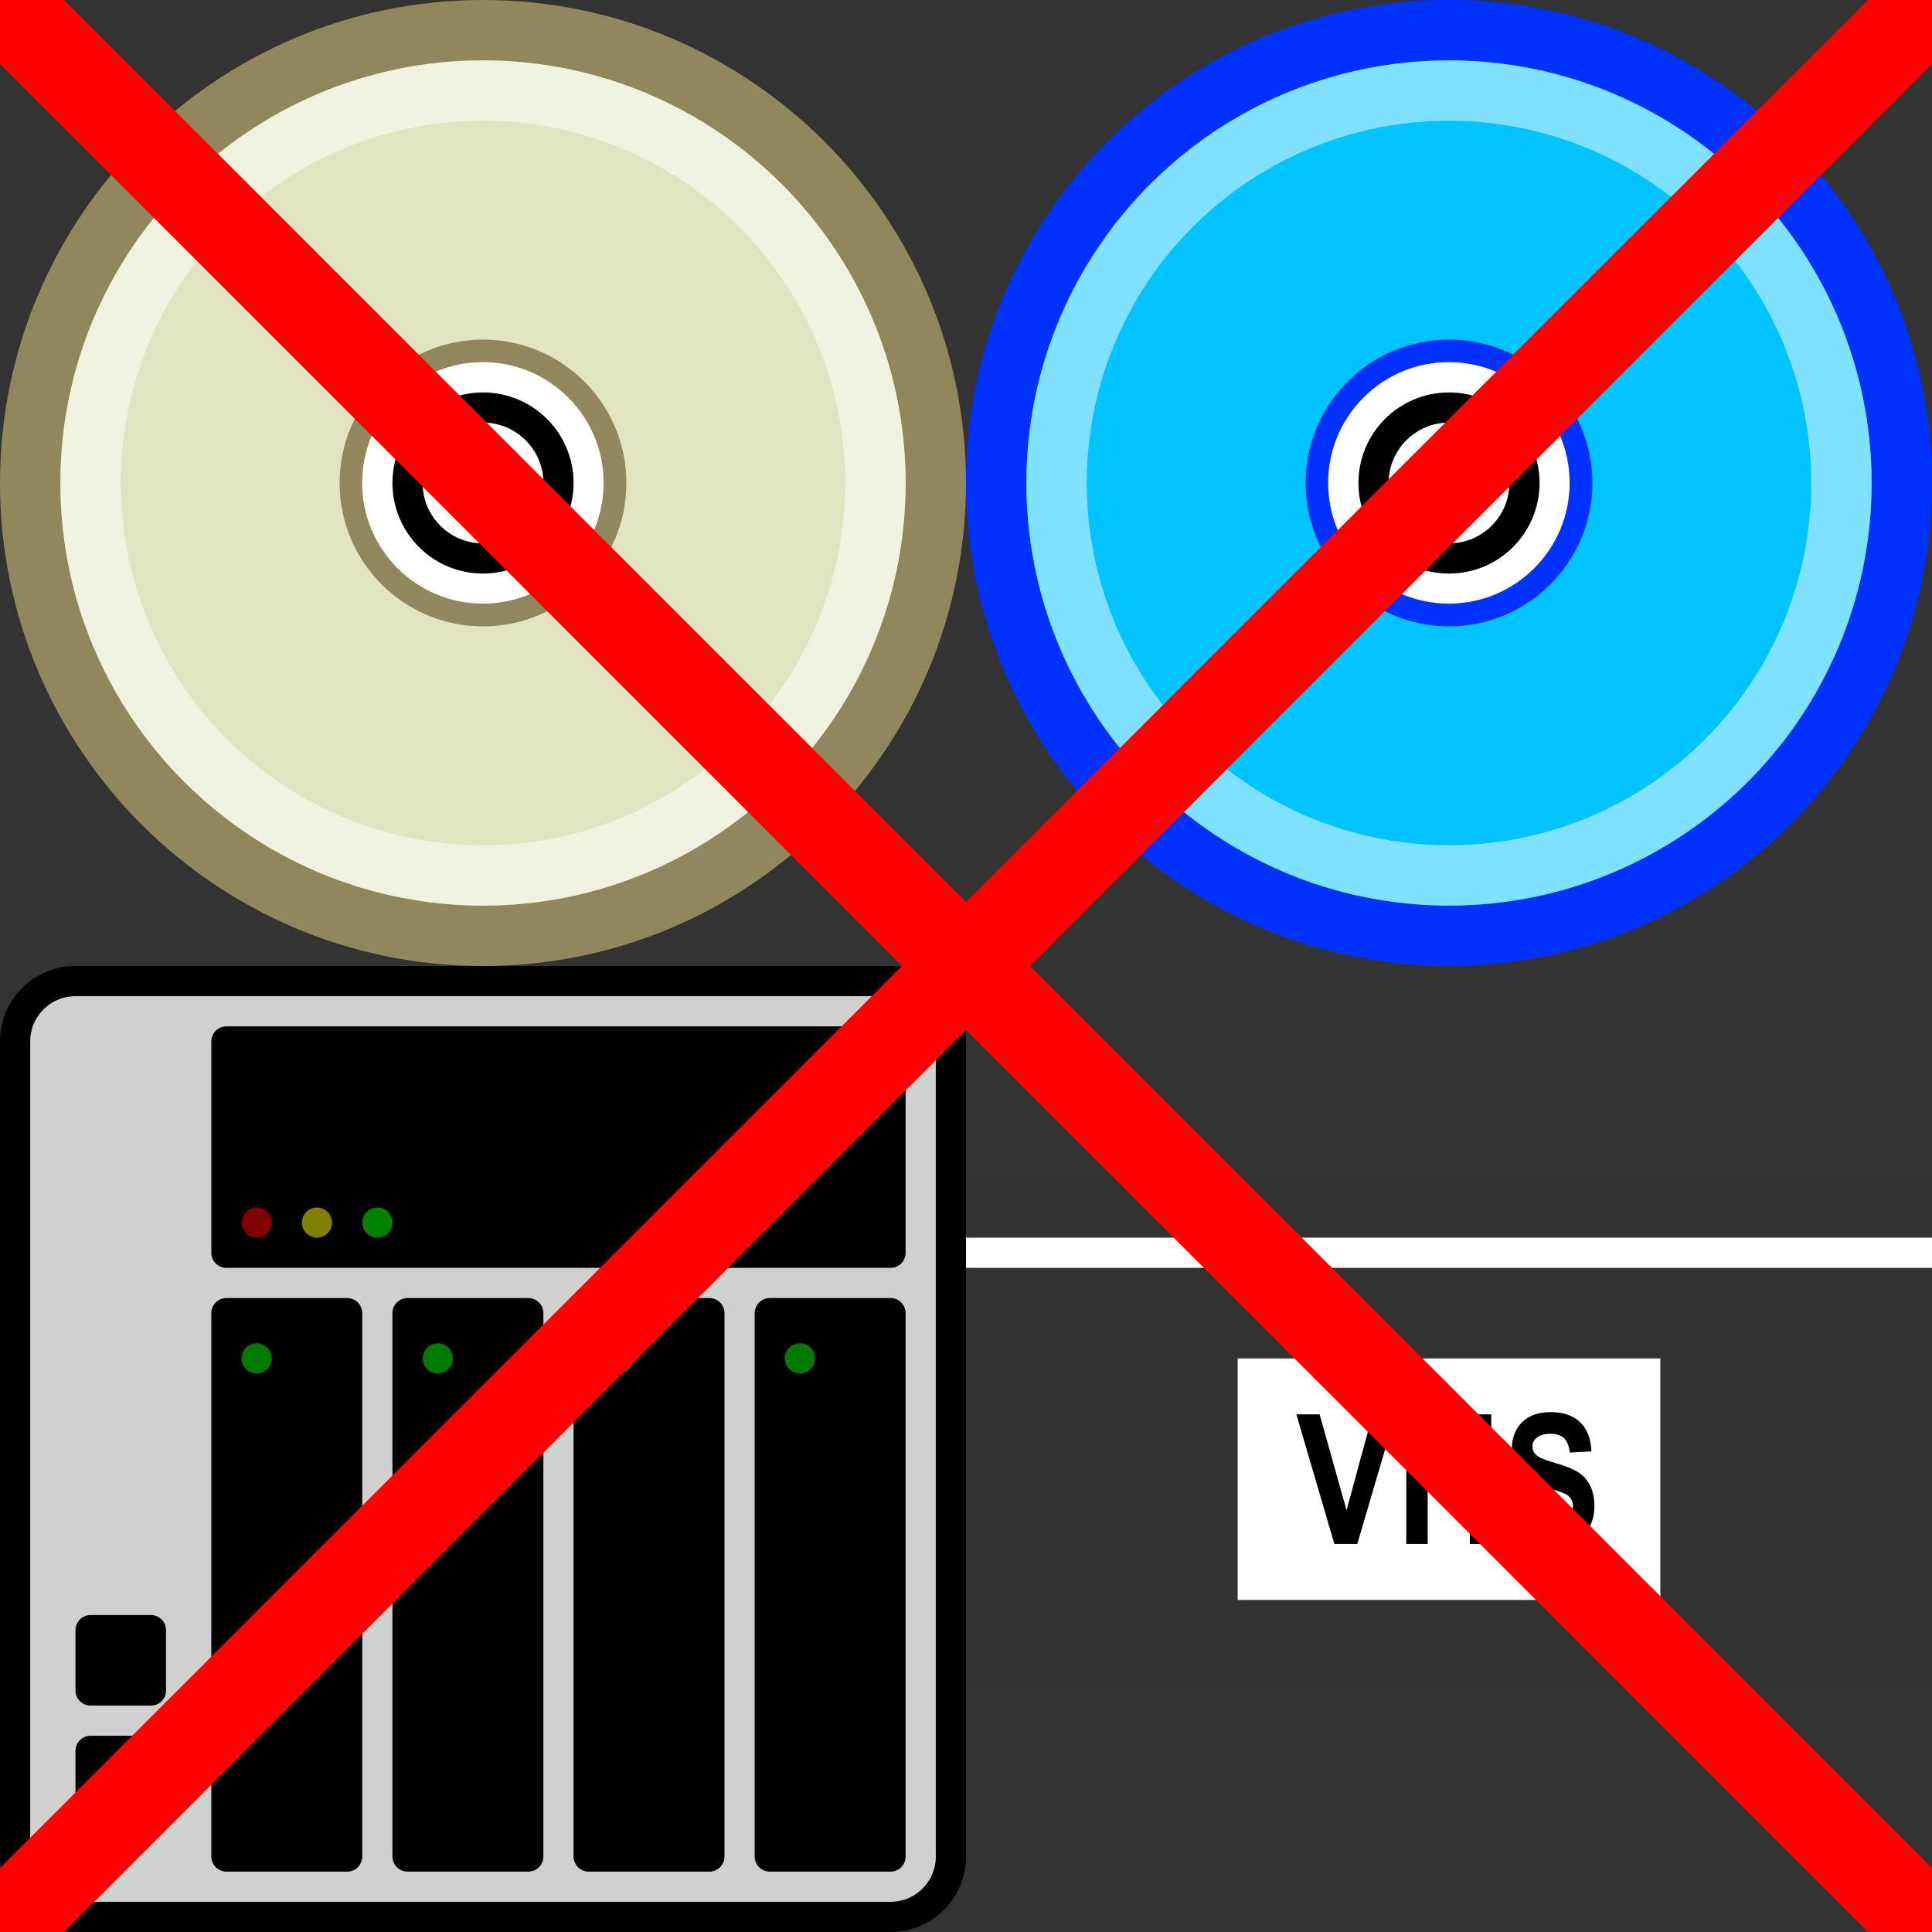
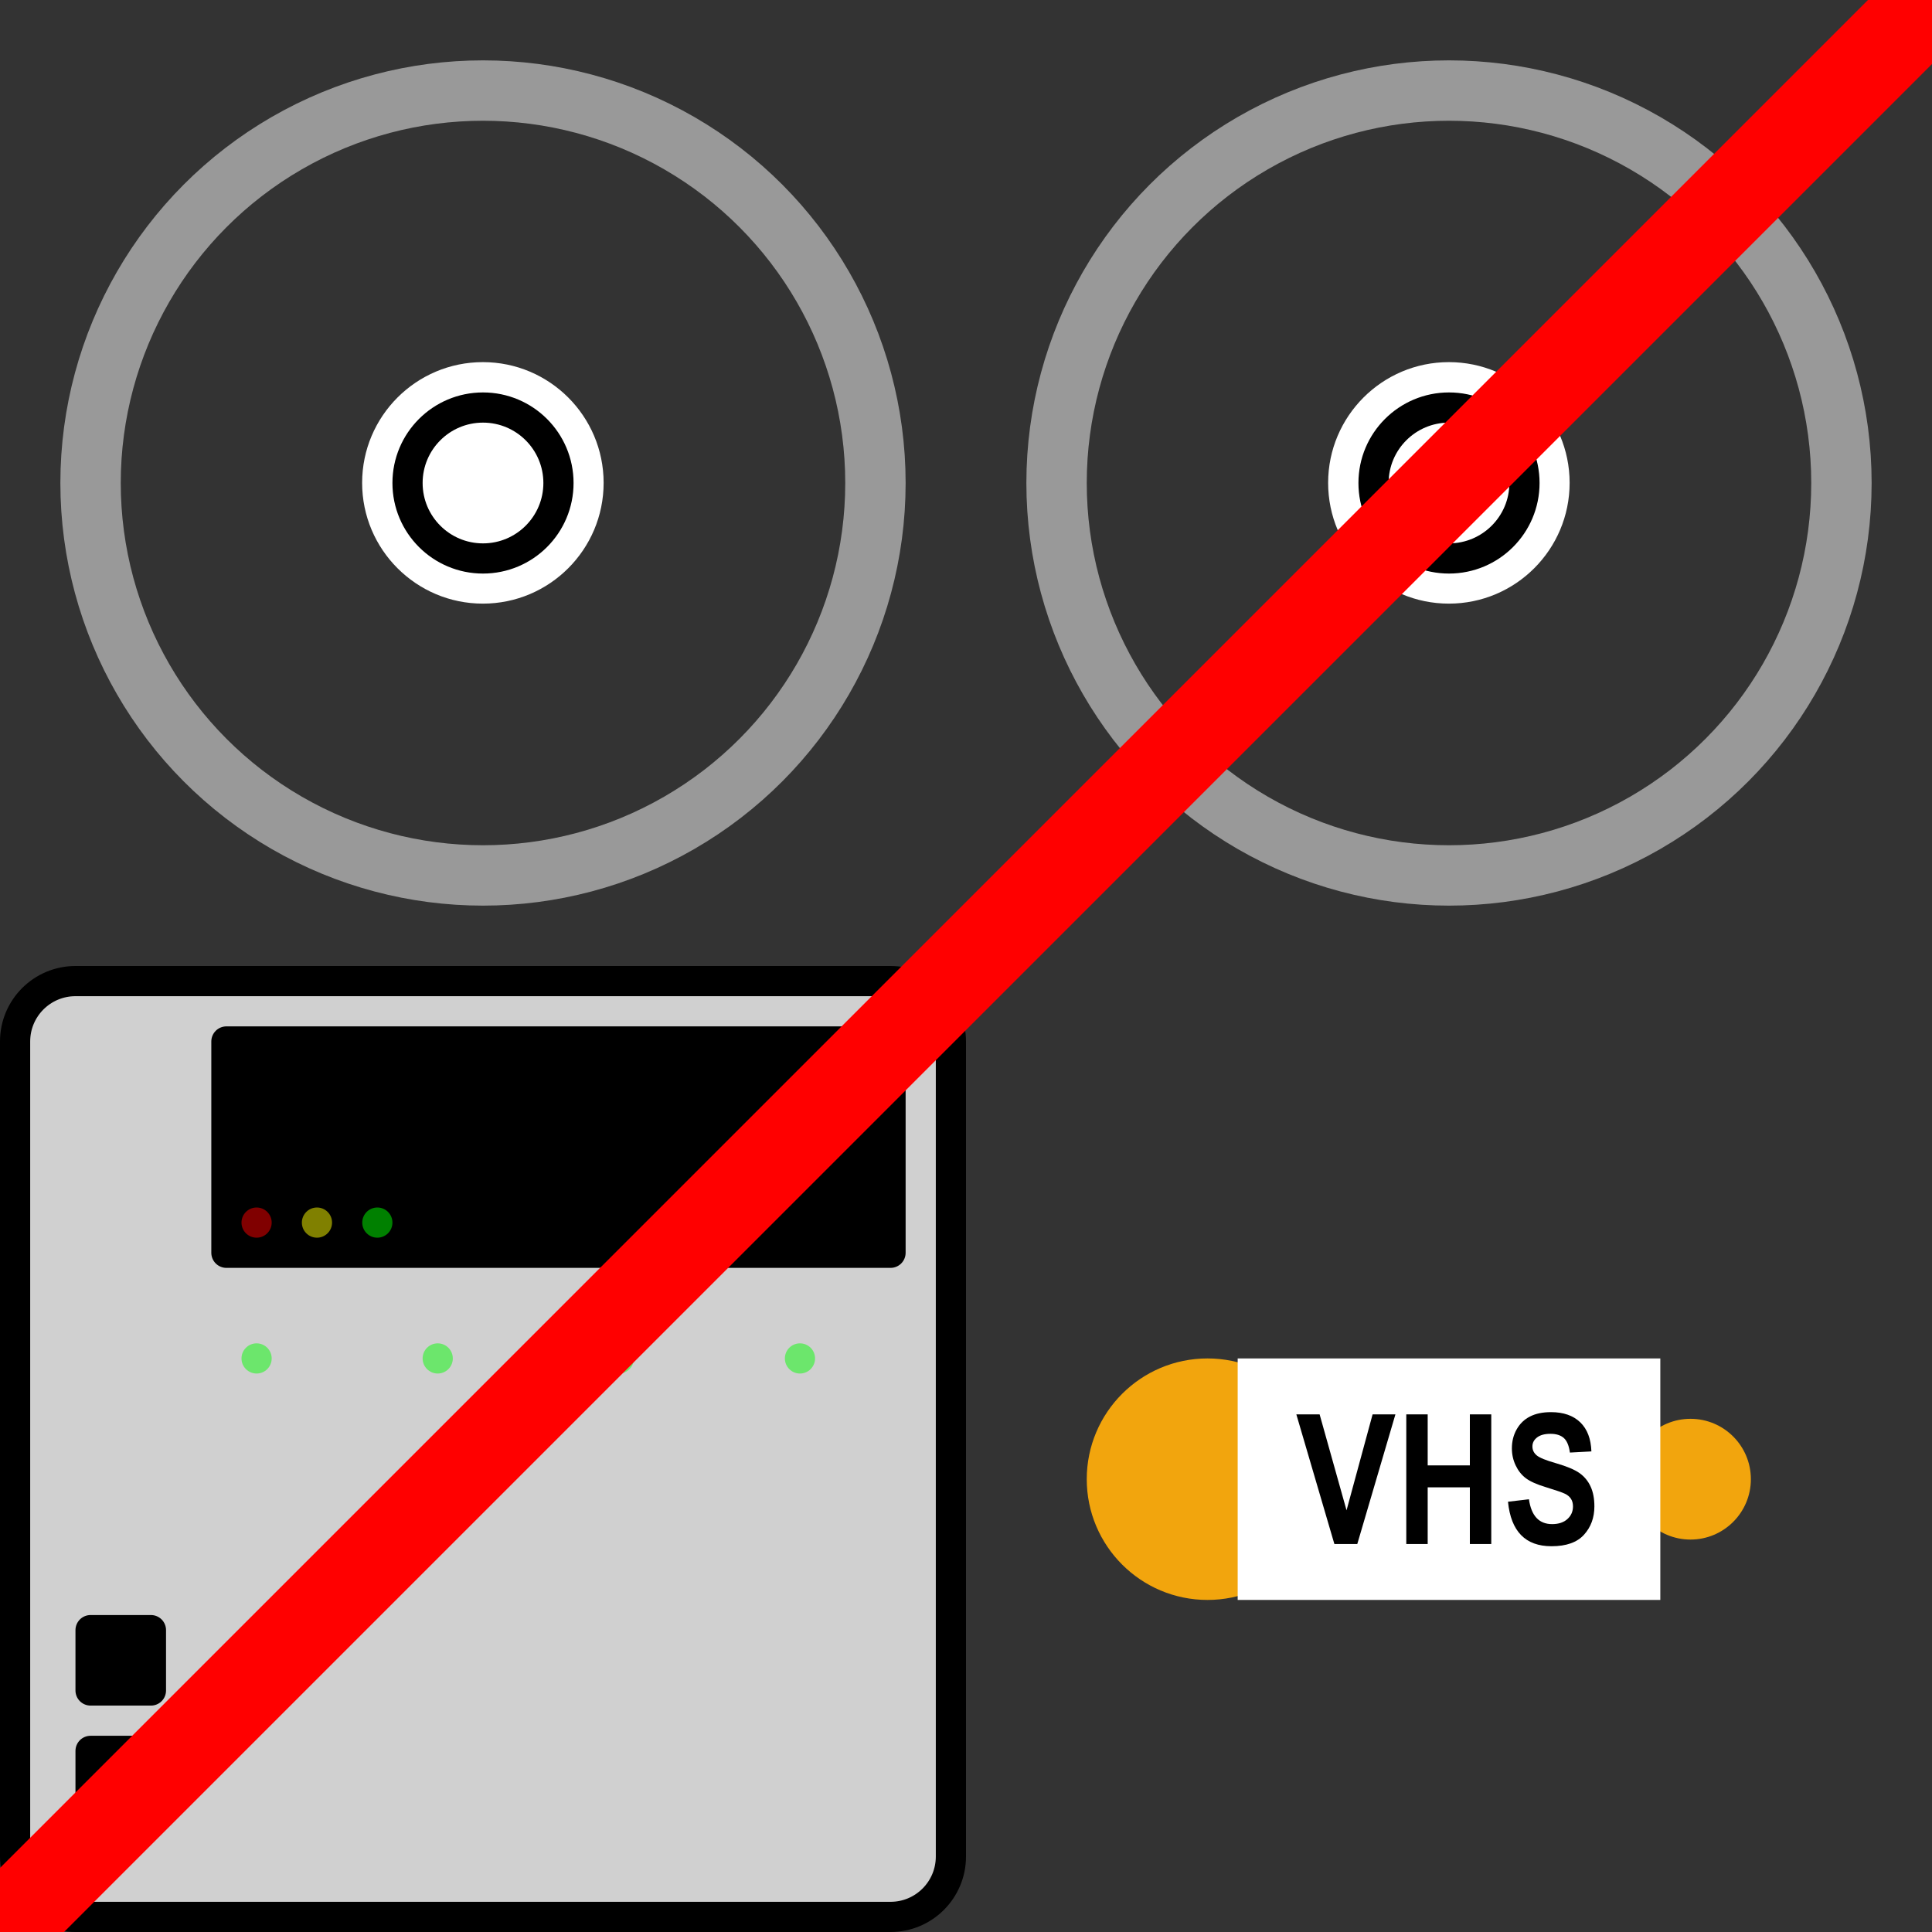
<svg xmlns="http://www.w3.org/2000/svg" version="1.1" width="32" height="32" viewBox="0 0 64 64">
  <rect x="0" y="0" width="64" height="64" fill="#333333" stroke="none" />
  <symbol id="svg_inner">
    <path d="M31.992,23.992C36.406,23.992 39.992,27.576 39.992,31.992C39.992,36.406 36.406,39.992 31.992,39.992C27.576,39.992 23.992,36.406 23.992,31.992C23.992,27.576 27.576,23.992 31.992,23.992ZM31.992,27.992C34.198,27.992 35.992,29.784 35.992,31.992C35.992,34.198 34.198,35.992 31.992,35.992C29.784,35.992 27.992,34.198 27.992,31.992C27.992,29.784 29.784,27.992 31.992,27.992Z" style="fill:#fff;" />
    <circle cx="32" cy="32" r="5" style="fill-opacity:0;stroke:#000;stroke-width:2px;" />
    <circle cx="32" cy="32" r="26" style="fill-opacity:0;stroke:#fff;stroke-opacity:0.5;stroke-width:4px;" />
  </symbol>
  <symbol id="svg_outer">
-     <path d="M32,2C48.558,2 62,15.442 62,32C62,48.558 48.558,62 32,62C15.442,62 2,48.558 2,32C2,15.442 15.442,2 32,2ZM32,24.5C36.14,24.5 39.5,27.86 39.5,32C39.5,36.14 36.14,39.5 32,39.5C27.86,39.5 24.5,36.14 24.5,32C24.5,27.86 27.86,24.5 32,24.5Z" />
-   </symbol>
+     </symbol>
  <symbol id="svg_dvd_type">
    <use href="#svg_outer" style="fill:#E1E4C0;stroke:#90875D;stroke-width:4;" />
    <use href="#svg_inner" />
  </symbol>
  <symbol id="svg_bd_type">
    <use href="#svg_outer" style="fill:#00c3ff;stroke:#0031ff;stroke-width:4;" />
    <use href="#svg_inner" />
  </symbol>
  <symbol id="svg_nas_slot">
-     <rect x="15" y="23" width="8" height="36" style="stroke:#000;stroke-width:2px;stroke-linecap:round;stroke-linejoin:round" />
    <circle cx="17" cy="26" r="1" style="fill:#0f0;fill-opacity:0.48;" />
  </symbol>
  <symbol id="svg_nas_type">
    <path d="M63,5C63,2.791 61.209,1 59,1L5,1C2.791,1 1,2.791 1,5L1,59C1,61.209 2.791,63 5,63L59,63C61.209,63 63,61.209 63,59L63,5Z" style="fill:#d0d0d0;stroke:#000;stroke-width:2px;" />
    <use href="#svg_nas_slot" />
    <use href="#svg_nas_slot" transform="translate(12,0)" />
    <use href="#svg_nas_slot" transform="translate(24,0)" />
    <use href="#svg_nas_slot" transform="translate(36,0)" />
    <rect x="15" y="5" width="44" height="14" style="stroke:#000;stroke-width:2px;stroke-linecap:round;stroke-linejoin:round;" />
    <rect x="6" y="52" width="4" height="4" style="stroke:#000;stroke-width:2px;stroke-linecap:round;stroke-linejoin:round;" />
    <rect x="6" y="44" width="4" height="4" style="stroke:#000;stroke-width:2px;stroke-linecap:round;stroke-linejoin:round;" />
    <circle cx="17" cy="17" r="1" style="fill:#f00;fill-opacity:0.5;" />
    <circle cx="21" cy="17" r="1" style="fill:#ff0;fill-opacity:0.5;" />
    <circle cx="25" cy="17" r="1" style="fill:#0f0;fill-opacity:0.5;" />
  </symbol>
  <symbol id="svg_vhs_spulen">
    <path d="M48,30C50.208,30 52,31.792 52,34C52,36.208 50.208,38 48,38C45.792,38 44,36.208 44,34C44,31.792 45.792,30 48,30ZM48,32C49.104,32 50,32.896 50,34C50,35.104 49.104,36 48,36C46.896,36 46,35.104 46,34C46,32.896 46.896,32 48,32Z" style="fill:#f2a50d;" />
    <path d="M16,26C20.416,26 24,29.584 24,34C24,38.416 20.416,42 16,42C11.584,42 8,38.416 8,34C8,29.584 11.584,26 16,26ZM16,32C17.104,32 18,32.896 18,34C18,35.104 17.104,36 16,36C14.896,36 14,35.104 14,34C14,32.896 14.896,32 16,32Z" style="fill:#f2a50d;" />
  </symbol>
  <symbol id="svg_vhs_geh">
-     <path d="M64,14L0,14L0,48L64,48L64,14ZM2,36.222C2,40.514 5.136,44 9,44L16,44L16,24L9,24C5.136,24 2,27.486 2,31.778L2,36.222ZM62,31.68C62,27.442 58.864,24 55,24L48,24L48,43.75L55,43.75C58.864,43.75 62,40.308 62,36.07L62,31.68Z" />
-   </symbol>
+     </symbol>
  <symbol id="svg_vhs_etikett">
-     <path d="M0,19L64,19" style="fill:none;stroke:#fff;stroke-width:2px;" />
    <rect x="18" y="26" width="28" height="16" style="fill:#fff;" />
  </symbol>
  <symbol id="svg_text_vhs">
    <path d="M24.406,38.294L21.886,29.706L23.428,29.706L25.212,36.062L26.938,29.706L28.45,29.706L25.924,38.294L24.406,38.294Z" style="fill-rule:nonzero;" />
    <path d="M29.17,38.294L29.17,29.706L30.588,29.706L30.588,33.086L33.382,33.086L33.382,29.706L34.8,29.706L34.8,38.294L33.382,38.294L33.382,34.54L30.588,34.54L30.588,38.294L29.17,38.294Z" style="fill-rule:nonzero;" />
    <path d="M35.908,35.494L37.296,35.33C37.454,36.428 37.964,36.976 38.832,36.976C39.262,36.976 39.6,36.864 39.846,36.64C40.092,36.416 40.214,36.138 40.214,35.806C40.214,35.61 40.172,35.444 40.086,35.308C40,35.17 39.87,35.058 39.694,34.97C39.518,34.882 39.092,34.736 38.416,34.528C37.81,34.346 37.368,34.146 37.086,33.932C36.804,33.718 36.582,33.436 36.416,33.086C36.25,32.736 36.166,32.36 36.166,31.96C36.166,31.49 36.272,31.07 36.486,30.694C36.698,30.32 36.992,30.036 37.368,29.846C37.742,29.654 38.206,29.558 38.756,29.558C39.584,29.558 40.23,29.784 40.696,30.232C41.16,30.682 41.406,31.324 41.434,32.16L40.01,32.236C39.948,31.776 39.812,31.454 39.606,31.27C39.398,31.086 39.104,30.994 38.72,30.994C38.338,30.994 38.042,31.074 37.836,31.234C37.628,31.394 37.526,31.592 37.526,31.83C37.526,32.064 37.62,32.26 37.808,32.42C37.996,32.58 38.428,32.754 39.102,32.946C39.818,33.154 40.334,33.372 40.652,33.6C40.97,33.828 41.214,34.122 41.38,34.484C41.548,34.846 41.632,35.284 41.632,35.8C41.632,36.546 41.404,37.172 40.944,37.68C40.486,38.188 39.768,38.442 38.792,38.442C37.064,38.442 36.104,37.458 35.908,35.494Z" style="fill-rule:nonzero;" />
  </symbol>
  <symbol id="svg_vhs_kassette" viewBox="0 0 64 64">
    <use href="#svg_vhs_spulen" />
    <use href="#svg_vhs_geh" style="fill:#323232;" />
    <use href="#svg_vhs_etikett" />
    <use href="#svg_text_vhs" />
  </symbol>
  <symbol id="svg_nomedia_type">
    <use href="#svg_dvd_type" x="0" y="0" transform="scale(0.5)" />
    <use href="#svg_bd_type" x="64" y="0" transform="scale(0.5)" />
    <use href="#svg_nas_type" x="0" y="64" transform="scale(0.5)" />
    <use href="#svg_vhs_kassette" x="64" y="64" transform="scale(0.5)" />
-     <line x1="0" y1="0" x2="64" y2="64" style="stroke:#FF0000;stroke-width: 3;" />
    <line x1="0" y1="64" x2="64" y2="0" style="stroke:#FF0000;stroke-width: 3;" />
  </symbol>
  <desc>No Media</desc>
  <use href="#svg_nomedia_type" />
</svg>